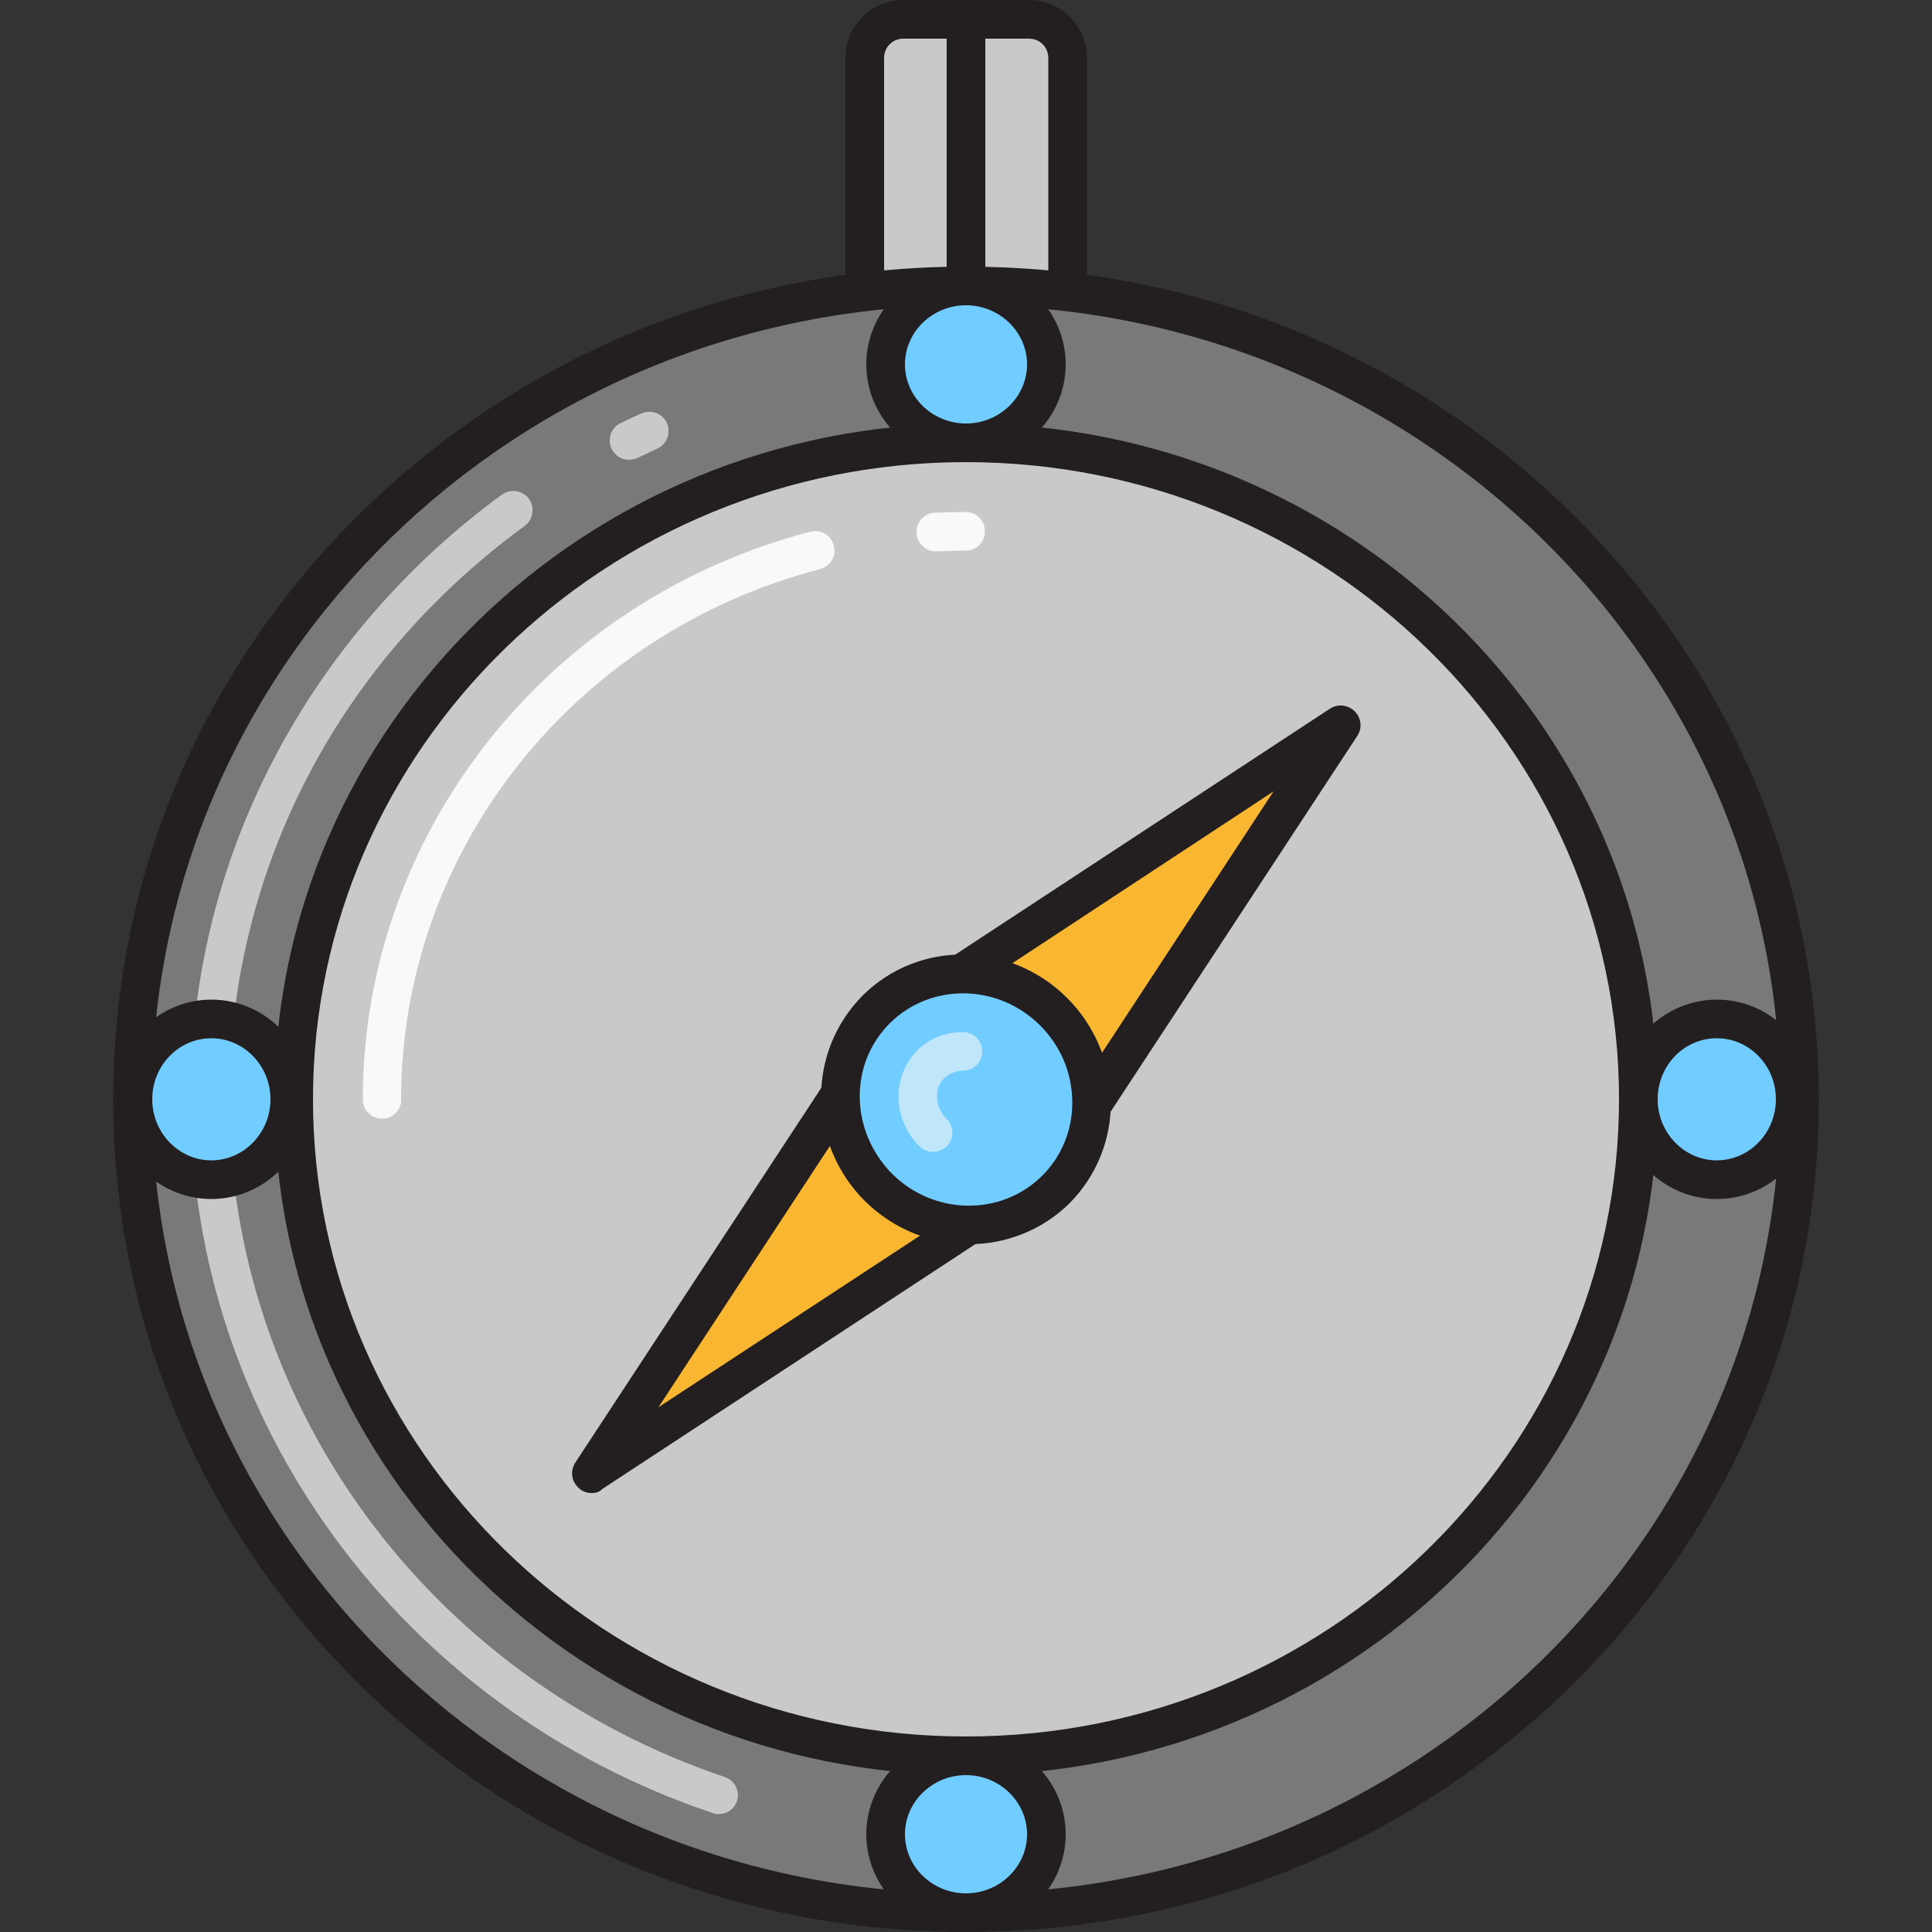
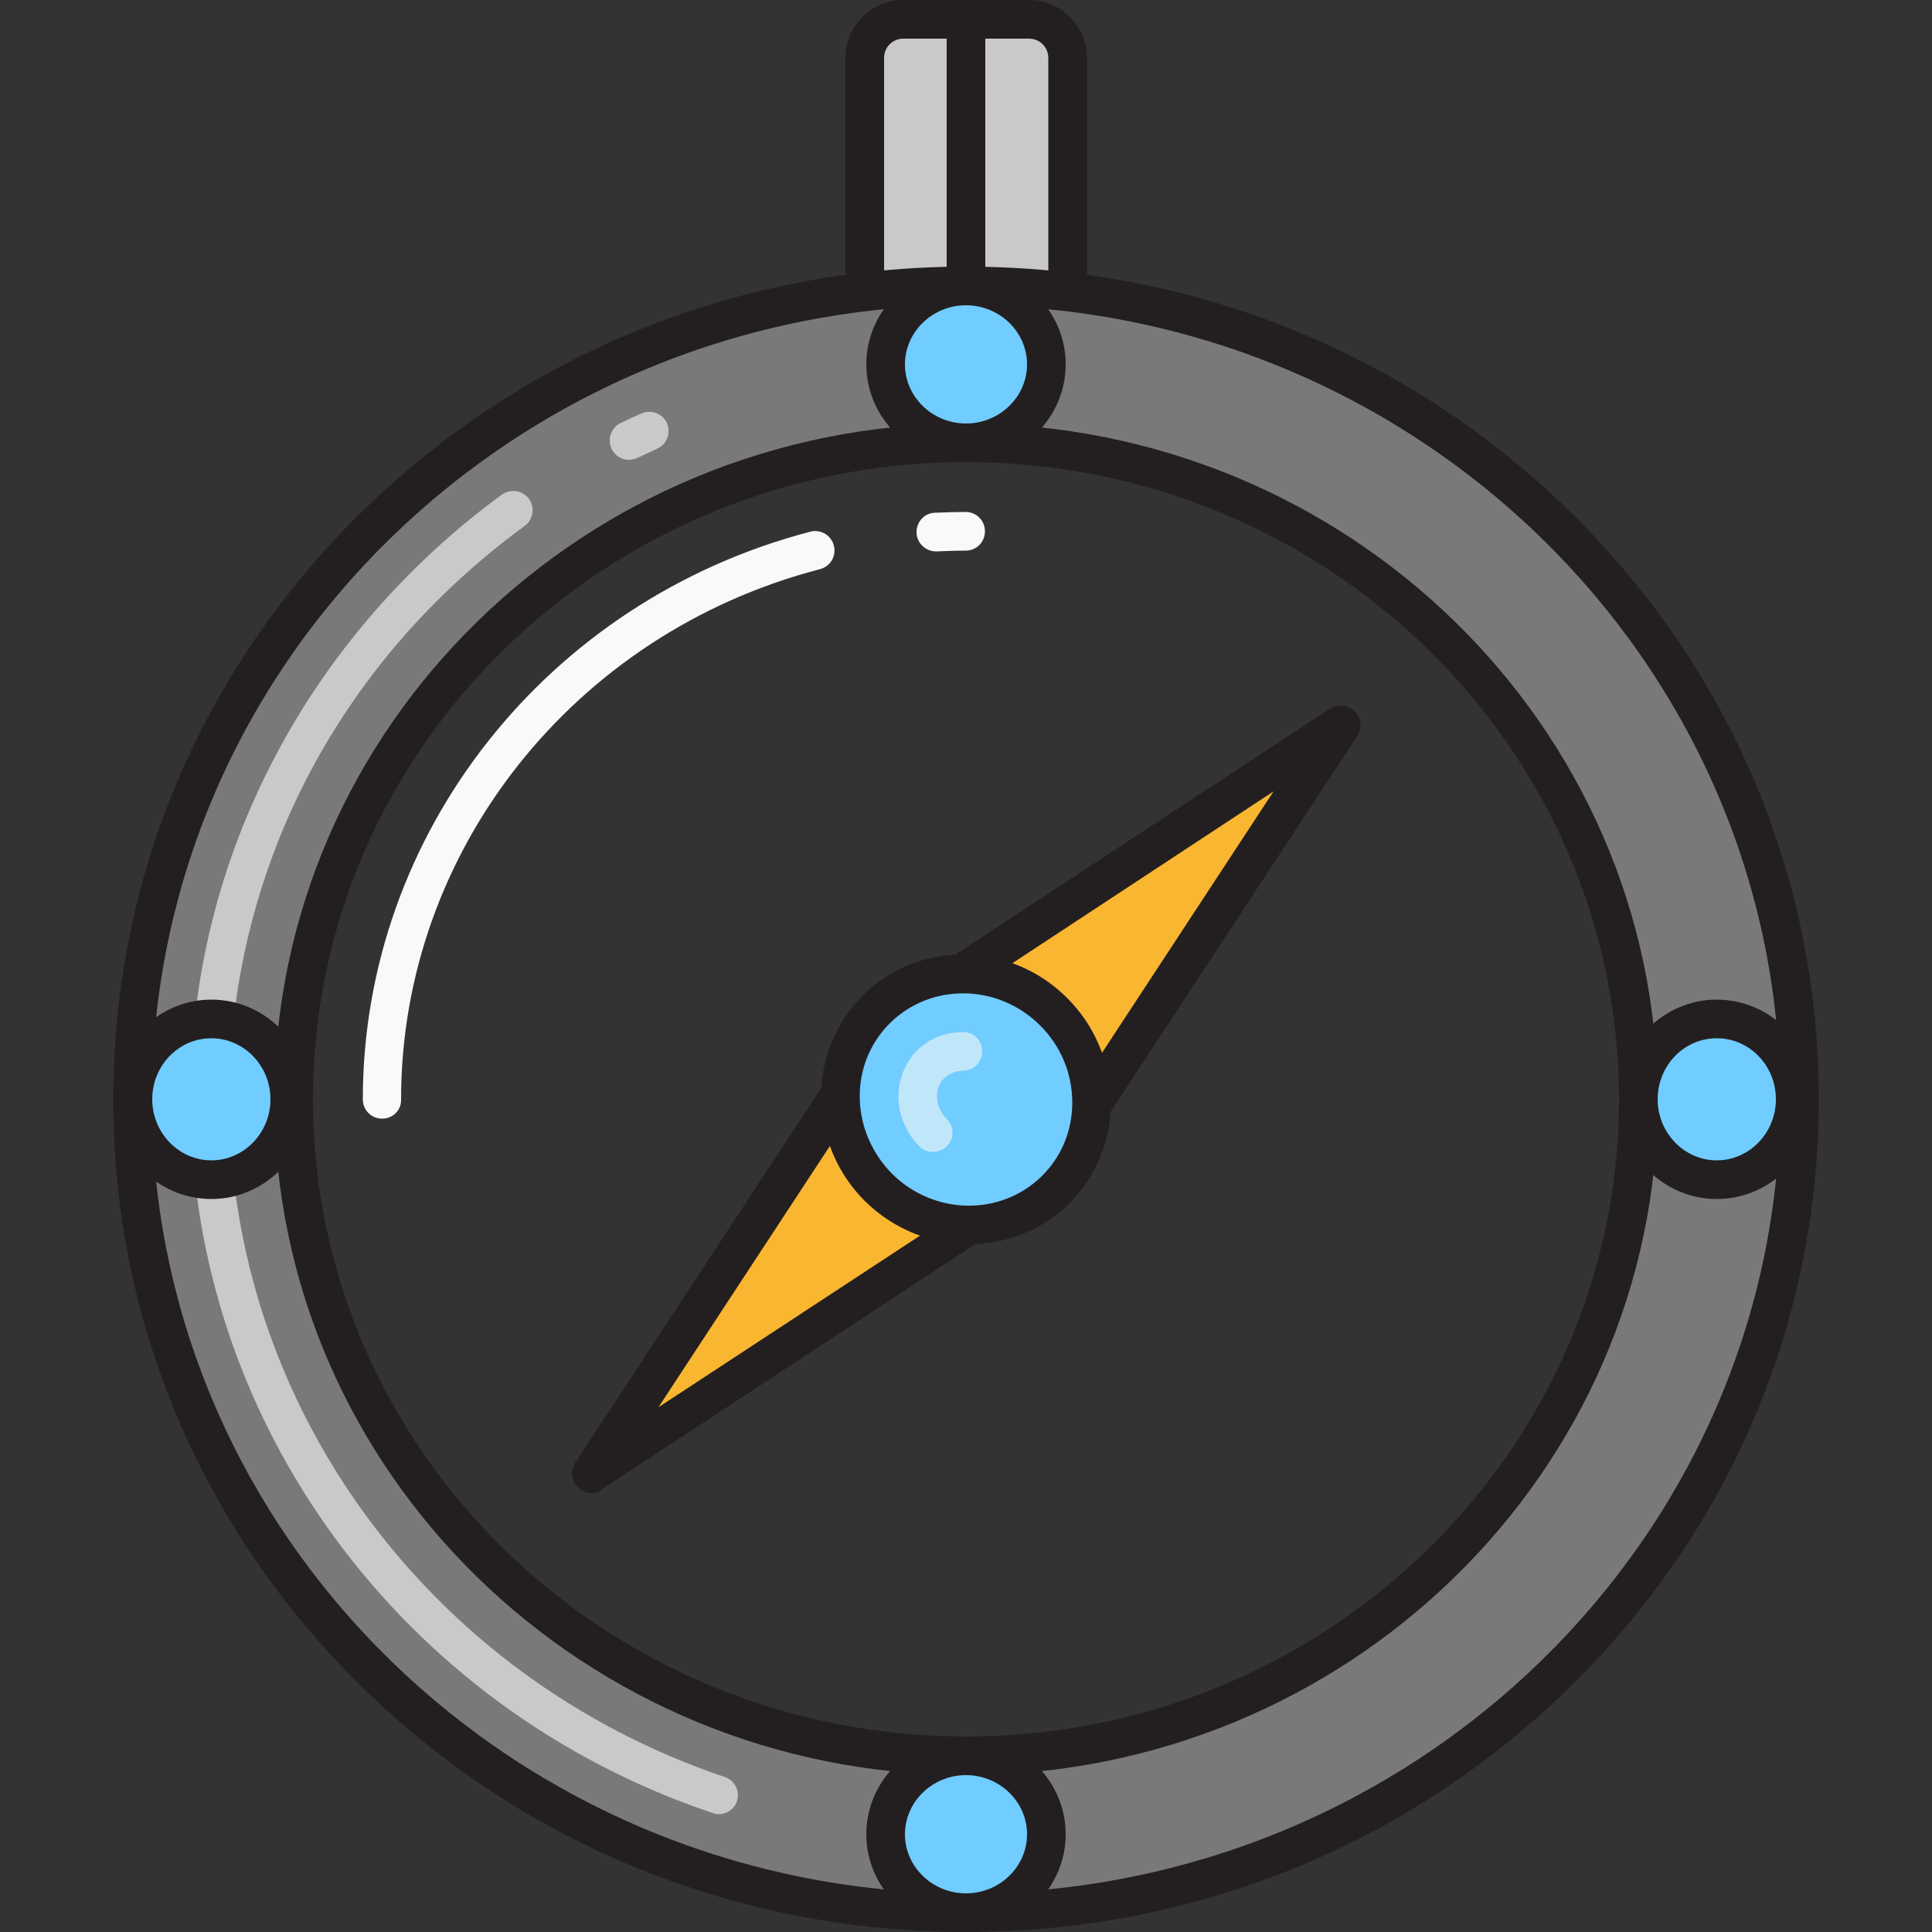
<svg xmlns="http://www.w3.org/2000/svg" version="1.1" id="Layer_1" x="0px" y="0px" viewBox="0 0 500 500" style="enable-background:new 0 0 500 500;" xml:space="preserve">
  <rect x="0" y="0" width="500" height="500" fill="#333333" stroke="none" />
  <style type="text/css">
	.st0{fill:#C9C9C9;}
	.st1{fill:#A0A0A0;}
	.st2{fill:#71CCFF;}
	.st3{fill:#231F20;}
	.st4{fill:#F9F9F9;}
	.st5{fill:#7A7979;}
	.st6{fill:#4C4C4C;}
	.st7{fill:#F9B630;}
	.st8{fill:#D88A0E;}
	.st9{fill:#FFEDCC;}
	.st10{fill:#C0E7F9;}
	.st11{fill:#08B26C;}
	.st12{fill:#15A9EA;}
	.st13{fill:none;stroke:#C9C9C9;stroke-width:10;stroke-linecap:round;stroke-linejoin:round;stroke-miterlimit:10;}
	.st14{fill:none;stroke:#231F20;stroke-width:10;stroke-linecap:round;stroke-linejoin:round;stroke-miterlimit:10;}
	.st15{fill:#FFFFFF;}
	.st16{fill:#35EF9F;}
	.st17{fill:#22A6E0;}
	.st18{fill:#FC3A6D;}
	.st19{fill:#FFA9C8;}
	.st20{fill:#038E52;}
	.st21{fill:#E2074B;}
</style>
  <g>
    <g>
      <path class="st0" d="M276.3,82h-52.5V15c0-5.5,4.5-10,10-10h32.5c5.5,0,10,4.5,10,10V82z" />
    </g>
  </g>
  <g>
    <g>
      <path class="st3" d="M276.3,87h-52.5c-2.8,0-5-2.2-5-5V15c0-8.3,6.7-15,15-15h32.5c8.3,0,15,6.7,15,15v67    C281.3,84.8,279,87,276.3,87z M228.8,77h42.5V15c0-2.8-2.2-5-5-5h-32.5c-2.8,0-5,2.2-5,5V77z" />
    </g>
  </g>
  <g>
    <g>
-       <ellipse class="st0" cx="250" cy="284.5" rx="215.7" ry="210.5" />
-     </g>
+       </g>
  </g>
  <g>
    <g>
      <polygon class="st7" points="270.1,304.6 346.9,187.6 346.9,187.6 229.9,264.4   " />
    </g>
  </g>
  <g>
    <g>
      <polygon class="st7" points="229.9,264.4 153.1,381.4 153.1,381.4 270.1,304.6   " />
    </g>
  </g>
  <g>
    <g>
      <path class="st3" d="M270.1,309.6c-1.3,0-2.6-0.5-3.5-1.5l-40.2-40.2c-1.1-1.1-1.6-2.5-1.4-4s1-2.8,2.2-3.7l117-76.8    c2-1.3,4.6-1,6.3,0.6l0.1,0.1c1.7,1.7,2,4.3,0.7,6.3l-76.8,117c-0.8,1.3-2.2,2.1-3.7,2.2C270.4,309.6,270.3,309.6,270.1,309.6z     M237.8,265.2l31.5,31.5l60.3-91.9L237.8,265.2z" />
    </g>
  </g>
  <g>
    <g>
      <path class="st3" d="M153.1,386.4c-1.3,0-2.6-0.5-3.5-1.5l-0.1-0.1c-1.7-1.7-1.9-4.3-0.6-6.3l76.8-117c0.8-1.3,2.2-2.1,3.7-2.2    c1.5-0.2,3,0.4,4,1.4l40.2,40.2c1.1,1.1,1.6,2.5,1.4,4s-1,2.8-2.2,3.7l-117,76.8C155.1,386.2,154.1,386.4,153.1,386.4z     M230.7,272.3l-60.3,91.9l91.9-60.3L230.7,272.3z" />
    </g>
  </g>
  <g>
    <g>
      <ellipse transform="matrix(0.707 -0.707 0.707 0.707 -127.949 260.105)" class="st2" cx="250" cy="284.5" rx="32.1" ry="32.9" />
    </g>
  </g>
  <g>
    <g>
      <path class="st3" d="M250.8,322c-9.7,0-19.5-3.8-27-11.2l0,0c-7.1-7.1-11.1-16.6-11.3-26.6c-0.1-10,3.7-19.4,10.7-26.5    c14.5-14.5,38.2-14.2,53,0.6c7.1,7.1,11.1,16.6,11.3,26.6c0.1,10-3.7,19.4-10.7,26.5C269.7,318.4,260.3,322,250.8,322z     M230.8,303.7c10.9,10.9,28.3,11.1,38.9,0.6c5.1-5.1,7.9-11.9,7.8-19.3c-0.1-7.4-3-14.3-8.3-19.6c-10.9-10.9-28.3-11.1-38.9-0.6    c-5.1,5.1-7.9,11.9-7.8,19.3C222.6,291.4,225.6,298.4,230.8,303.7L230.8,303.7z" />
    </g>
  </g>
  <g>
    <g>
      <path class="st10" d="M241.4,298.1c-1.3,0-2.6-0.5-3.5-1.5c-3.3-3.3-5.2-7.7-5.4-12.3c-0.1-4.7,1.6-9.1,4.8-12.4    c3.1-3.1,7.3-4.8,11.9-4.8c2.8,0,5,2.2,5,5s-2.2,5-5,5c-1.8,0-3.5,0.7-4.8,1.9c-1.3,1.3-2,3.1-1.9,5c0.1,2.1,0.9,4,2.5,5.6    c2,2,2,5.1,0,7.1C244,297.6,242.7,298.1,241.4,298.1z" />
    </g>
  </g>
  <g>
    <g>
      <path class="st5" d="M250,74C130.9,74,34.3,168.2,34.3,284.5S130.9,495,250,495s215.7-94.2,215.7-210.5S369.1,74,250,74z     M250,454.4c-96.1,0-174-76-174-169.9c0-93.8,77.9-169.9,174-169.9s174,76,174,169.9C424,378.3,346.1,454.4,250,454.4z" />
    </g>
  </g>
  <g>
    <g>
      <path class="st3" d="M250,459.4c-98.7,0-179-78.4-179-174.9c0-96.4,80.3-174.9,179-174.9s179,78.4,179,174.9    C429,380.9,348.7,459.4,250,459.4z M250,119.6c-93.2,0-169,74-169,164.9c0,90.9,75.8,164.9,169,164.9s169-74,169-164.9    C419,193.6,343.2,119.6,250,119.6z" />
    </g>
  </g>
  <g>
    <g>
      <path class="st3" d="M250,500c-58.9,0-114.3-22.4-156-63.1c-41.7-40.7-64.7-94.8-64.7-152.4s23-111.7,64.7-152.4    C135.7,91.4,191.1,69,250,69s114.3,22.4,156,63.1c41.7,40.7,64.7,94.8,64.7,152.4s-23,111.7-64.7,152.4    C364.3,477.6,308.9,500,250,500z M250,79C133.8,79,39.3,171.2,39.3,284.5S133.8,490,250,490s210.7-92.2,210.7-205.5    S366.2,79,250,79z" />
    </g>
  </g>
  <g>
    <g>
      <path class="st0" d="M162.8,119c-1.9,0-3.6-1-4.5-2.8c-1.2-2.5-0.2-5.5,2.3-6.7c1.8-0.9,3.6-1.7,5.4-2.5c2.5-1.1,5.5,0,6.6,2.5    c1.1,2.5,0,5.5-2.5,6.6c-1.7,0.8-3.4,1.6-5.1,2.4C164.3,118.8,163.5,119,162.8,119z" />
    </g>
  </g>
  <g>
    <g>
      <path class="st0" d="M186,469.5c-0.5,0-1.1-0.1-1.6-0.3C103.6,442,49.3,367.7,49.3,284.5c0-31.3,7.4-61.2,22-88.9    c13.9-26.4,34.2-49.8,58.6-67.6c2.2-1.6,5.4-1.1,7,1.1c1.6,2.2,1.1,5.4-1.1,7c-48.6,35.5-76.5,89.6-76.5,148.5    c0,78.9,51.5,149.4,128.3,175.3c2.6,0.9,4,3.7,3.1,6.3C190,468.2,188.1,469.5,186,469.5z" />
    </g>
  </g>
  <g>
    <g>
      <path class="st4" d="M242.2,142.7c-2.6,0-4.9-2.1-5-4.8c-0.1-2.8,2-5.1,4.7-5.2c2.7-0.1,5.3-0.2,8-0.2c2.8,0,5,2.2,5,5s-2.2,5-5,5    c-2.5,0-5,0.1-7.5,0.2C242.4,142.7,242.3,142.7,242.2,142.7z" />
    </g>
  </g>
  <g>
    <g>
      <path class="st4" d="M98.9,289.5c-2.8,0-5-2.2-5-5c0-68.7,47.6-129.1,115.8-146.9c2.7-0.7,5.4,0.9,6.1,3.6    c0.7,2.7-0.9,5.4-3.6,6.1c-63.8,16.6-108.4,73-108.4,137.2C103.9,287.3,101.7,289.5,98.9,289.5z" />
    </g>
  </g>
  <g>
    <g>
      <ellipse class="st2" cx="250" cy="94.3" rx="20.8" ry="20.3" />
    </g>
  </g>
  <g>
    <g>
      <path class="st3" d="M250,119.6c-14.2,0-25.8-11.4-25.8-25.3S235.8,69,250,69s25.8,11.4,25.8,25.3S264.2,119.6,250,119.6z M250,79    c-8.7,0-15.8,6.9-15.8,15.3s7.1,15.3,15.8,15.3s15.8-6.9,15.8-15.3S258.7,79,250,79z" />
    </g>
  </g>
  <g>
    <g>
      <ellipse class="st2" cx="250" cy="474.7" rx="20.8" ry="20.3" />
    </g>
  </g>
  <g>
    <g>
      <path class="st3" d="M250,500c-14.2,0-25.8-11.4-25.8-25.3s11.6-25.3,25.8-25.3s25.8,11.4,25.8,25.3S264.2,500,250,500z     M250,459.4c-8.7,0-15.8,6.9-15.8,15.3S241.3,490,250,490s15.8-6.9,15.8-15.3S258.7,459.4,250,459.4z" />
    </g>
  </g>
  <g>
    <g>
      <ellipse class="st2" cx="444.3" cy="284.5" rx="20.3" ry="20.8" />
    </g>
  </g>
  <g>
    <g>
      <path class="st3" d="M444.3,310.3c-14,0-25.3-11.6-25.3-25.8c0-14.2,11.4-25.8,25.3-25.8c14,0,25.3,11.6,25.3,25.8    C469.7,298.7,458.3,310.3,444.3,310.3z M444.3,268.7c-8.5,0-15.3,7.1-15.3,15.8s6.9,15.8,15.3,15.8s15.3-7.1,15.3-15.8    S452.8,268.7,444.3,268.7z" />
    </g>
  </g>
  <g>
    <g>
      <ellipse class="st2" cx="54.7" cy="284.5" rx="20.3" ry="20.8" />
    </g>
  </g>
  <g>
    <g>
      <path class="st3" d="M54.7,310.3c-14,0-25.3-11.6-25.3-25.8c0-14.2,11.4-25.8,25.3-25.8c14,0,25.3,11.6,25.3,25.8    C80,298.7,68.6,310.3,54.7,310.3z M54.7,268.7c-8.5,0-15.3,7.1-15.3,15.8s6.9,15.8,15.3,15.8S70,293.2,70,284.5    S63.1,268.7,54.7,268.7z" />
    </g>
  </g>
  <g>
    <g>
-       <path class="st3" d="M250,79c-2.8,0-5-2.2-5-5V5c0-2.8,2.2-5,5-5s5,2.2,5,5v69C255,76.8,252.8,79,250,79z" />
+       <path class="st3" d="M250,79c-2.8,0-5-2.2-5-5V5c0-2.8,2.2-5,5-5s5,2.2,5,5v69C255,76.8,252.8,79,250,79" />
    </g>
  </g>
</svg>